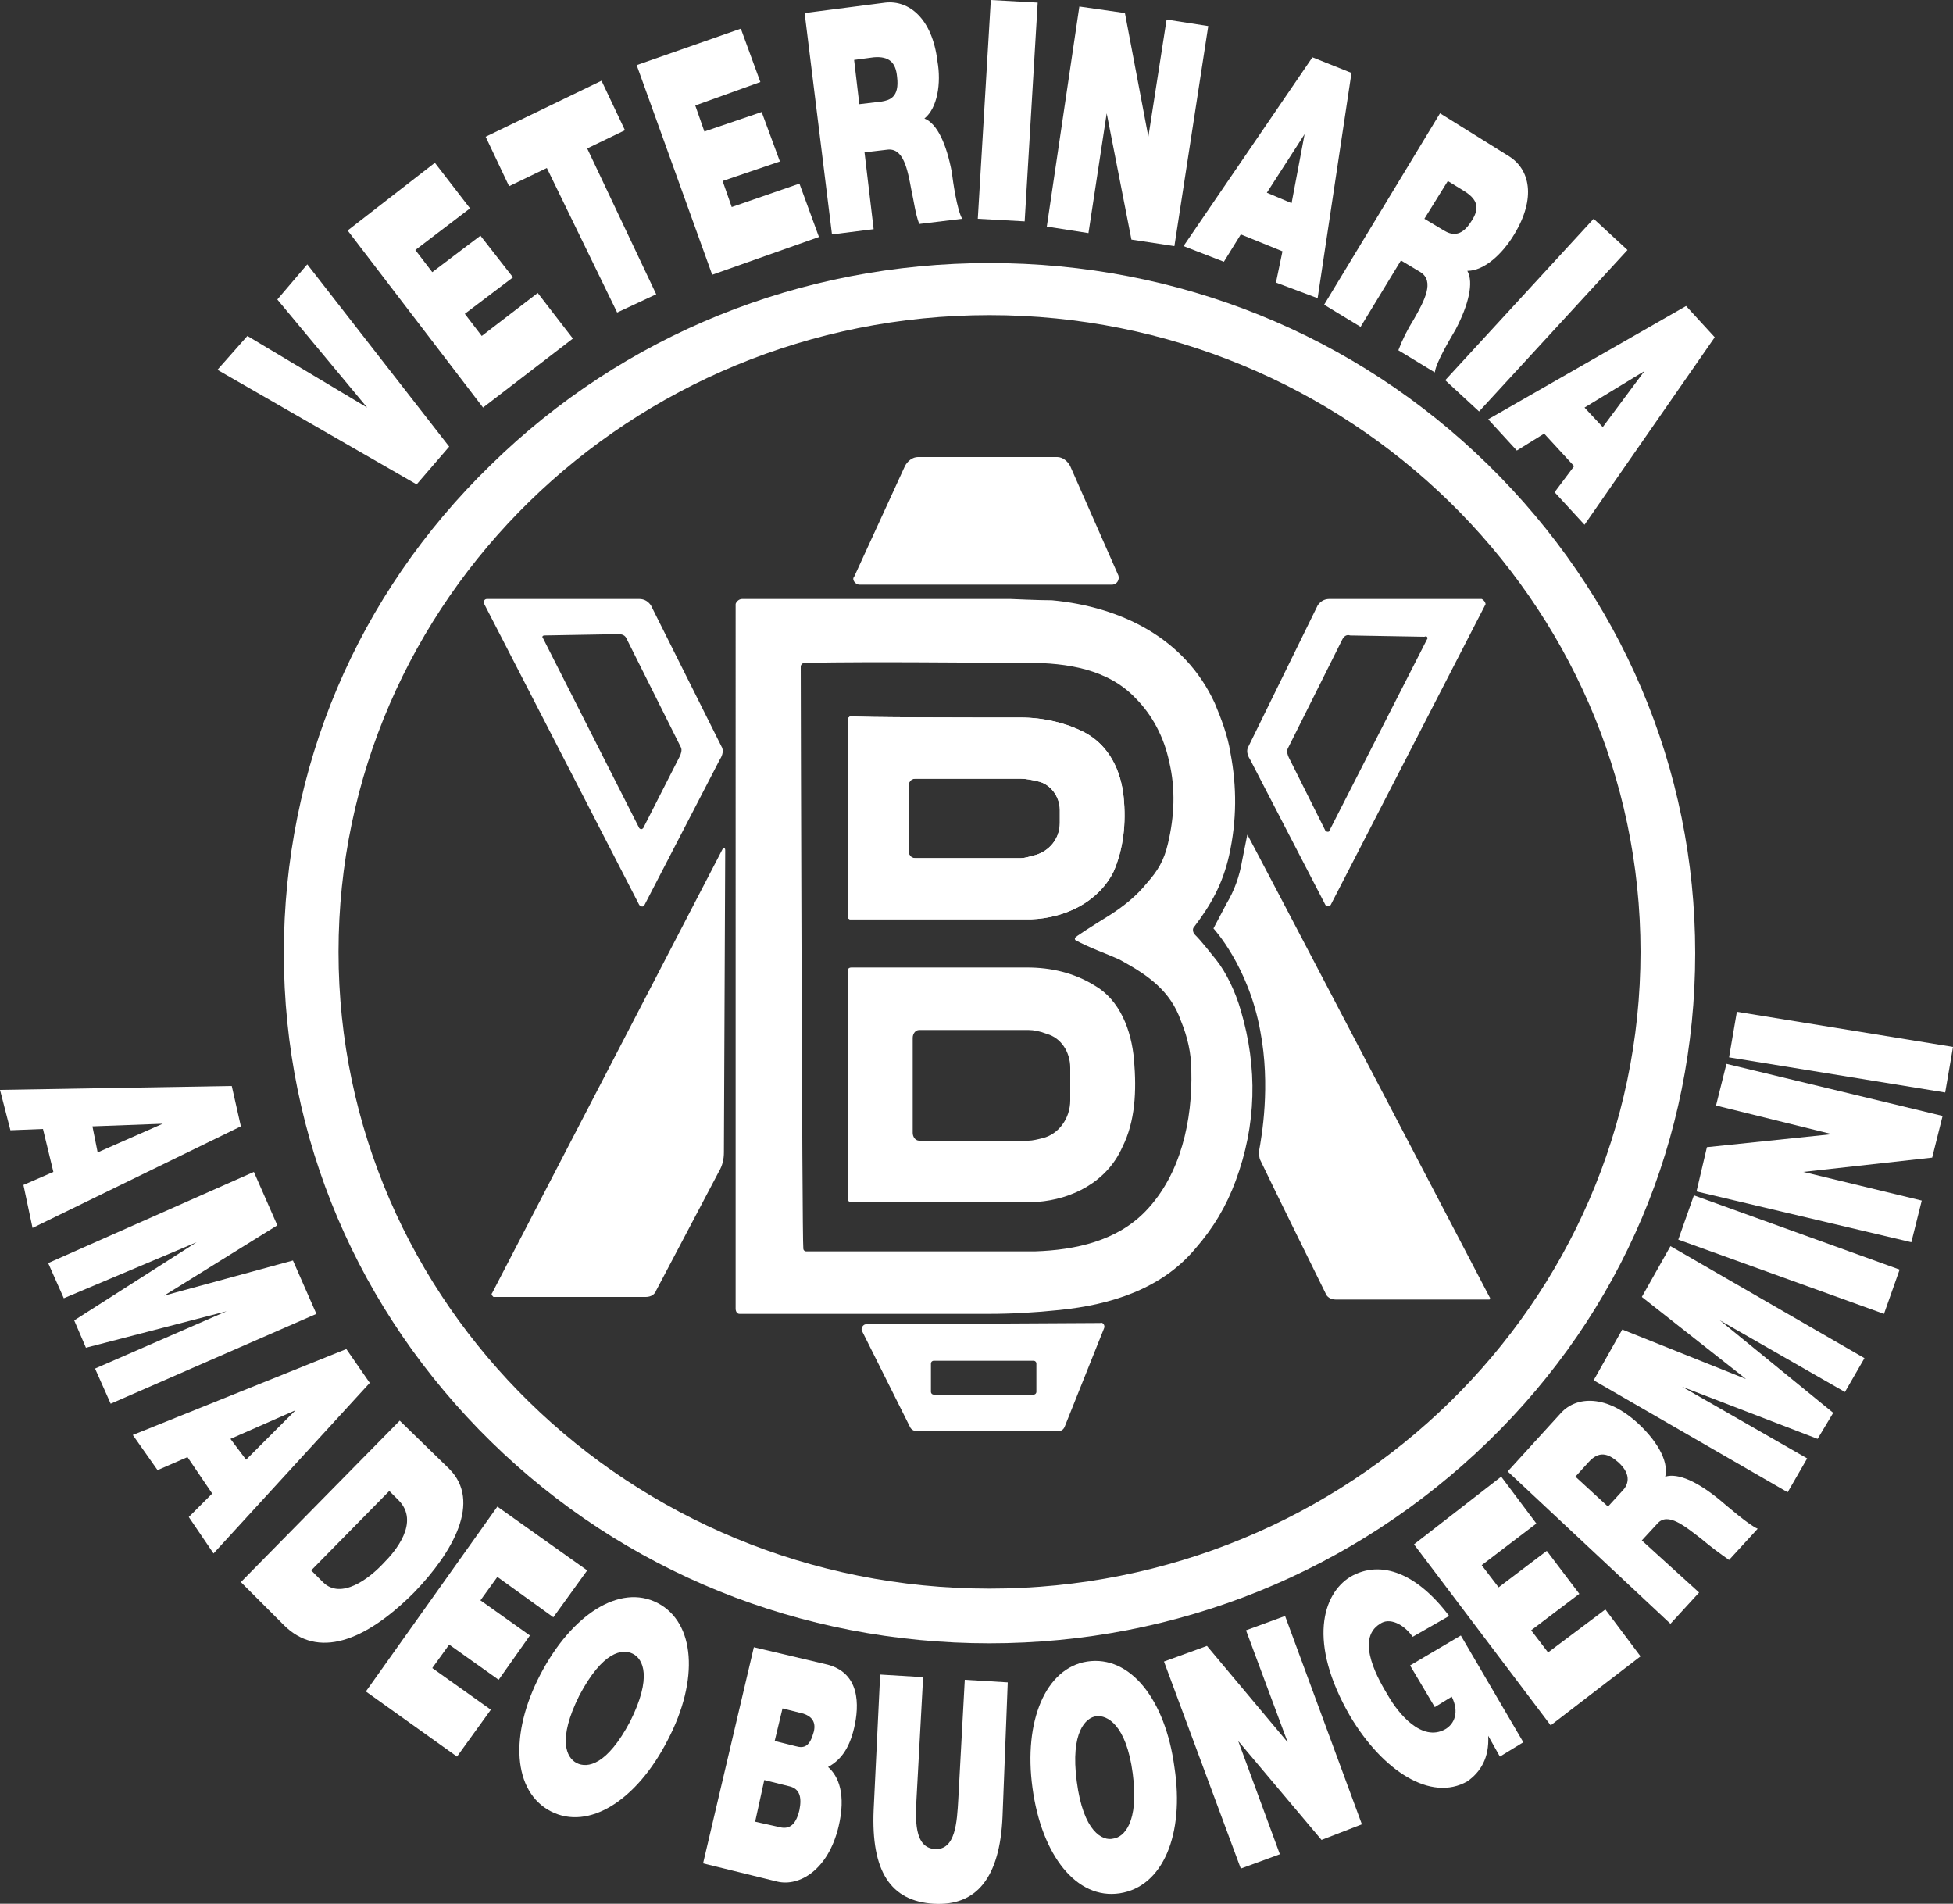
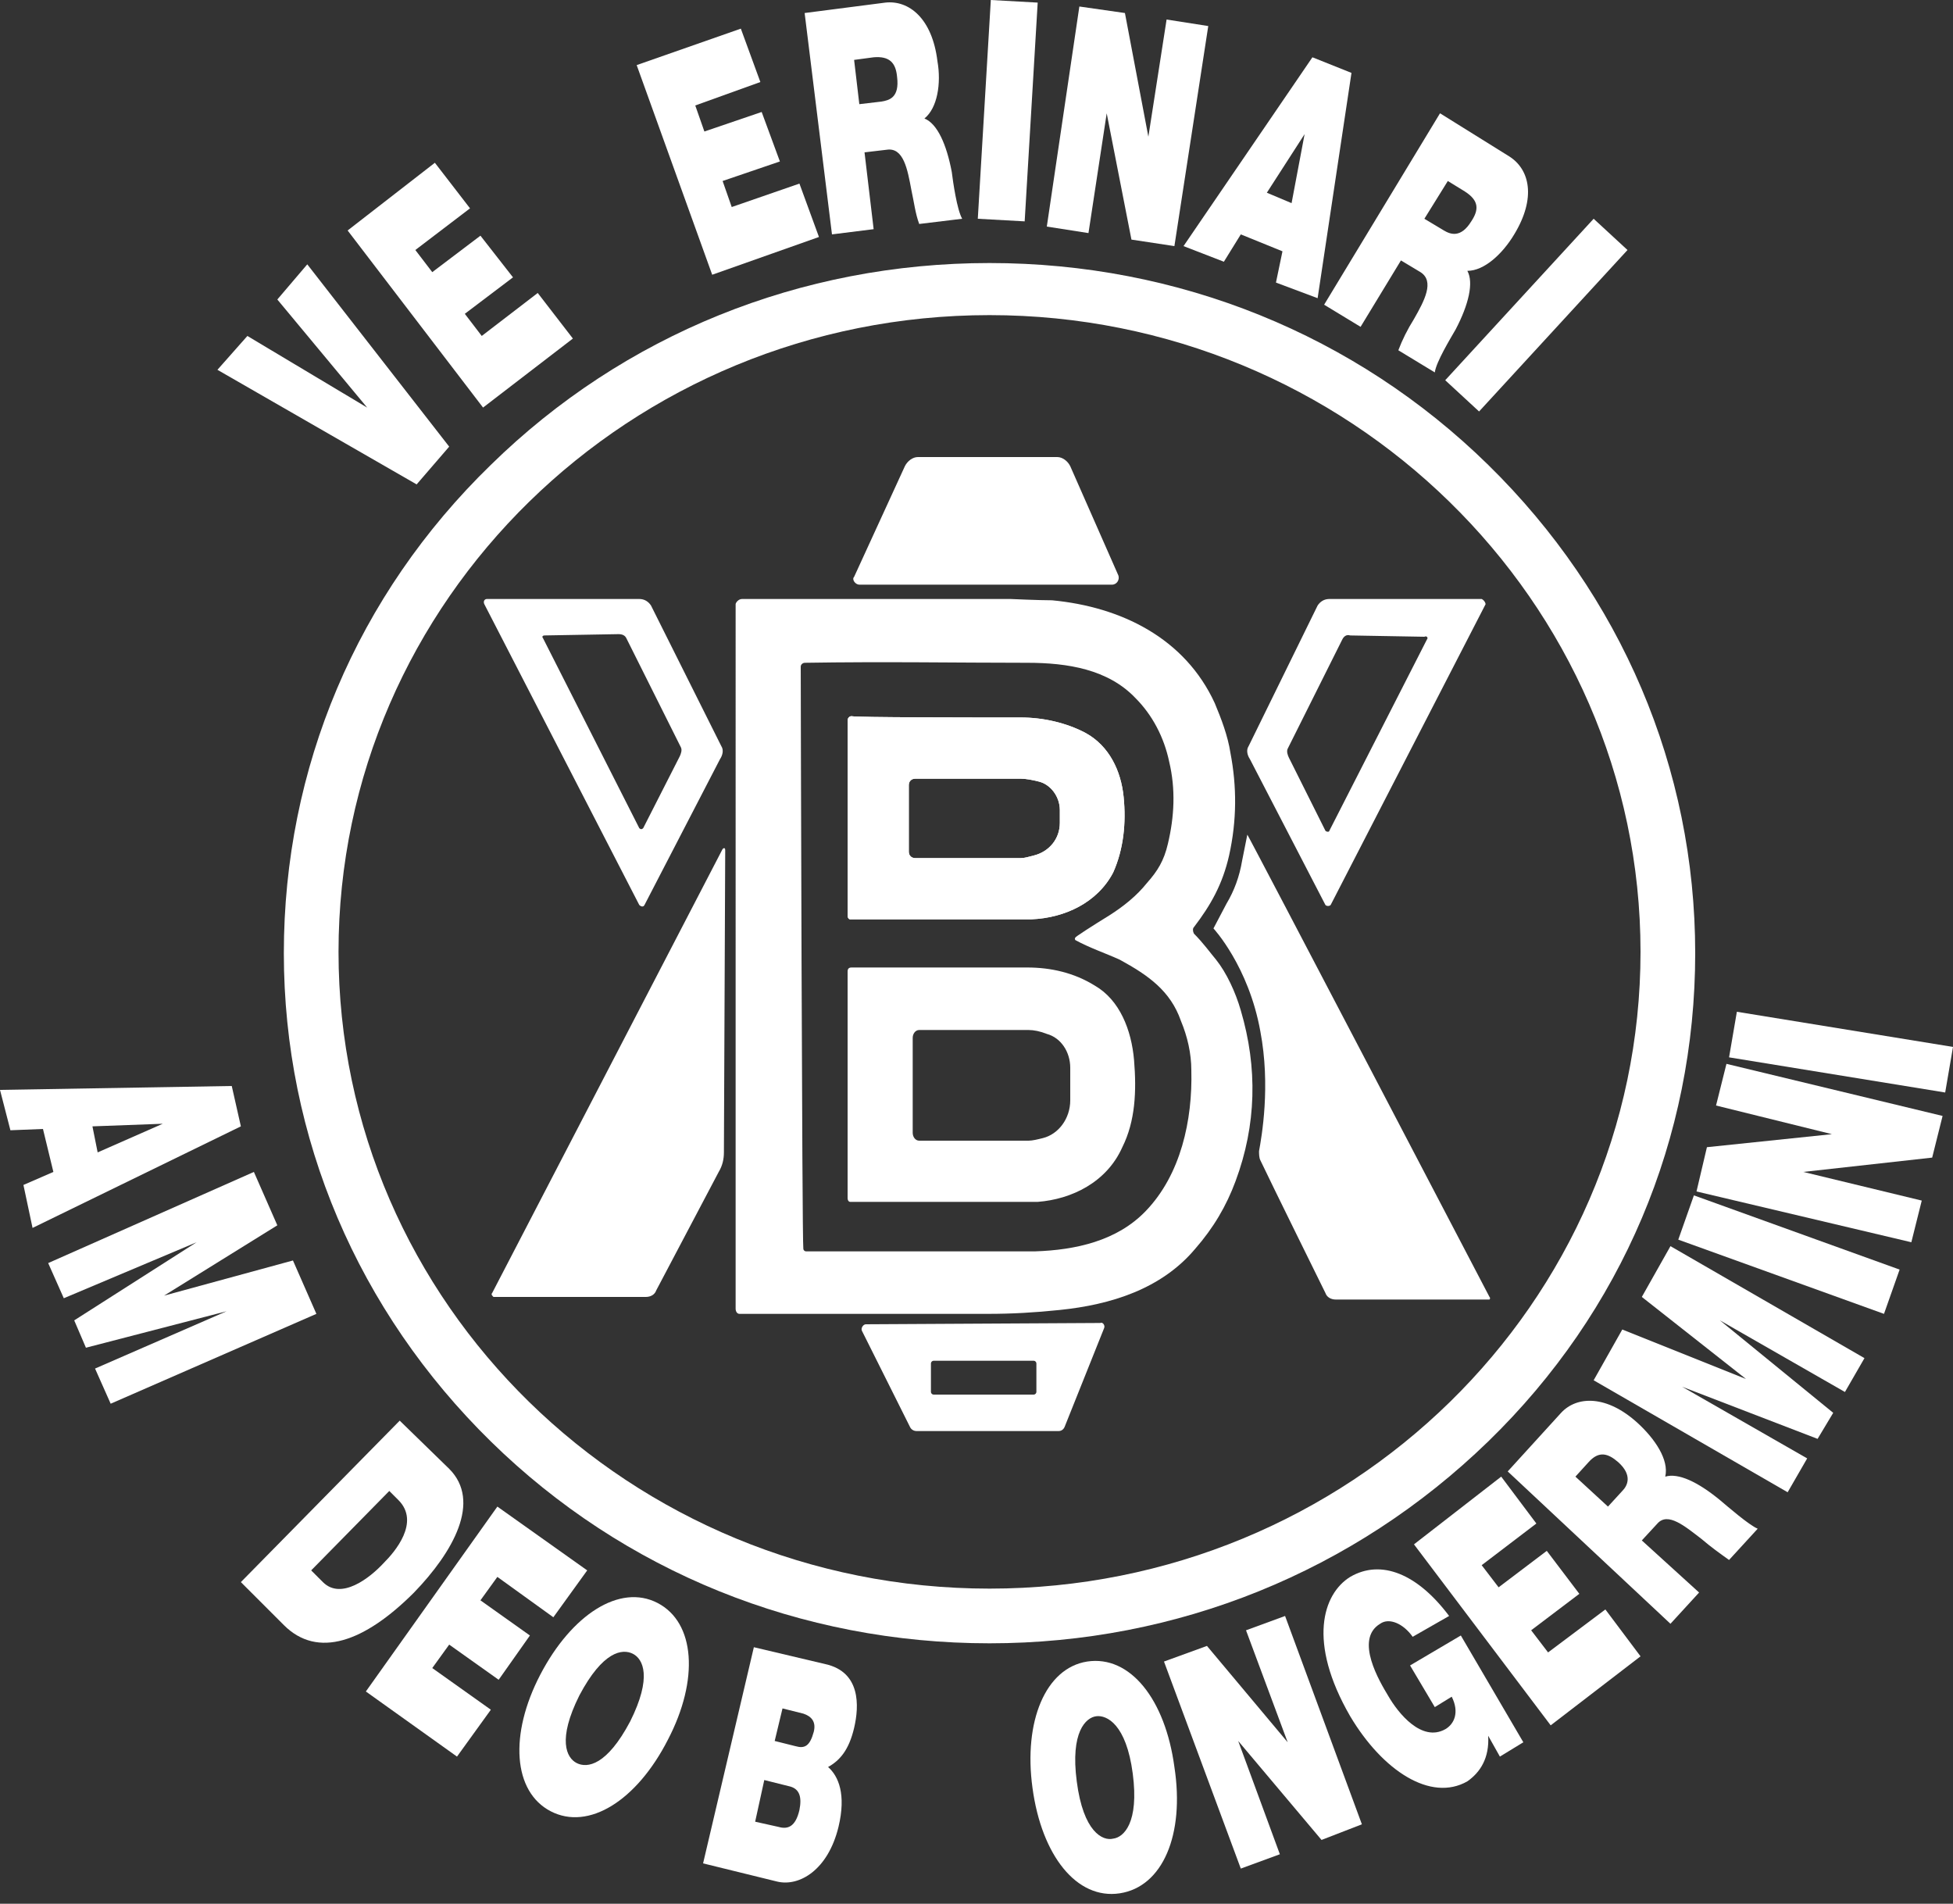
<svg xmlns="http://www.w3.org/2000/svg" version="1.1" id="Layer_1" x="0px" y="0px" viewBox="0 0 150 146.2" style="enable-background:new 0 0 150 146.2;" xml:space="preserve">
  <rect x="0" y="0" width="150" height="146.2" fill="#333333" stroke="none" />
  <style type="text/css">
	.st0{fill:#FFFFFF;}
</style>
  <g>
    <path class="st0" d="M56.5,46.4c0-0.1,0.2-0.4,0.5-0.4c1.4,0,20.6,0,20.6,0s2.2,0.1,3.2,0.1C86.1,46.6,91,49,93.3,54   c0.5,1.2,1,2.5,1.2,3.8c0.5,2.6,0.5,5.2-0.1,7.9c-0.5,2.2-1.4,3.8-2.7,5.5c-0.1,0.1-0.1,0.3,0,0.5c0.7,0.7,1.2,1.4,1.7,2   c0.8,1,1.5,2.5,1.9,3.9c1.3,4.4,1.2,8.8-0.4,13.1c-0.7,1.9-1.7,3.6-3.1,5.2c-2.6,3.1-6.5,4.3-10.4,4.7c-1.9,0.2-3.7,0.3-5.5,0.3   c-6,0-12.4,0-18.9,0c0,0-0.1,0-0.2,0c-0.2,0-0.3-0.2-0.3-0.4v-1.7V47V46.4z M85.2,70.3c1.1-0.7,2.1-1.5,2.9-2.5   c0.8-0.9,1.3-1.7,1.6-3c0.5-2.1,0.6-4.2,0.1-6.3c-0.4-1.9-1.3-3.6-2.6-4.9c-2.1-2.2-5.2-2.7-8.3-2.7c-5.3,0-11-0.1-17.1,0   c-0.1,0-0.3,0.1-0.3,0.3c0,0,0,0,0,0c0,1,0.1,44.1,0.2,44.7c0,0.1,0.1,0.2,0.2,0.2c1.1,0,2.1,0,3.1,0c3.8,0,8.6,0,14.5,0   c3.1-0.1,6.3-0.8,8.5-3.1c2.7-2.8,3.6-7,3.5-10.8c0-1.3-0.3-2.6-0.8-3.8c-0.8-2.3-2.5-3.5-4.7-4.7c-1.1-0.5-2.3-0.9-3.4-1.5   c0,0-0.1-0.1,0-0.2C82.5,72,83.9,71.1,85.2,70.3z" />
    <path class="st0" d="M78.4,55.1c1.7,0,3.5,0.4,5,1.2c1.8,1,2.7,2.9,2.9,4.9c0.2,2,0,4-0.8,5.8c-1.2,2.3-3.7,3.5-6.3,3.6   c-4.5,0-9.1,0-13.9,0c-0.1,0-0.2-0.1-0.2-0.3l0-15c0-0.1,0.1-0.3,0.3-0.3C65.8,55.1,74.5,55.1,78.4,55.1z M78.4,59.8h-8.1   c-0.3,0-0.5,0.2-0.5,0.5v5.1c0,0.3,0.2,0.5,0.5,0.5h8.1c0.3,0,0.6-0.1,1-0.2c1.2-0.3,2-1.3,2-2.5v-1c0-1-0.7-2-1.7-2.2   C79.3,59.9,78.8,59.8,78.4,59.8z" />
    <path class="st0" d="M78.4,55.1c1.7,0,3.5,0.4,5,1.2c1.8,1,2.7,2.9,2.9,4.9c0.2,2,0,4-0.8,5.8c-1.2,2.3-3.7,3.5-6.3,3.6   c-4.5,0-9.1,0-13.9,0c-0.1,0-0.2-0.1-0.2-0.3l0-15c0-0.1,0.1-0.3,0.3-0.3C65.8,55.1,74.5,55.1,78.4,55.1z M78.4,59.8h-8.1   c-0.3,0-0.5,0.2-0.5,0.5v5.1c0,0.3,0.2,0.5,0.5,0.5h8.1c0.3,0,0.6-0.1,1-0.2c1.2-0.3,2-1.3,2-2.5v-1c0-1-0.7-2-1.7-2.2   C79.3,59.9,78.8,59.8,78.4,59.8z" />
    <path class="st0" d="M78.9,74.3c1.8,0,3.6,0.4,5.2,1.4c1.9,1.1,2.8,3.4,3,5.7c0.2,2.4,0.1,4.7-0.9,6.7c-1.2,2.7-3.9,4-6.5,4.2   c-4.7,0-9.5,0-14.4,0c-0.1,0-0.2-0.1-0.2-0.3l0-17.4c0-0.2,0.1-0.3,0.3-0.3C65.8,74.3,74.9,74.3,78.9,74.3z M79,79.1h-8.4   c-0.3,0-0.5,0.3-0.5,0.6v7.3c0,0.3,0.2,0.6,0.5,0.6H79c0.3,0,0.7-0.1,1.1-0.2c1.2-0.3,2.1-1.5,2.1-2.9v-2.5c0-1.2-0.7-2.3-1.8-2.6   C79.9,79.2,79.4,79.1,79,79.1z" />
    <path class="st0" d="M66.2,102.2l3.7,7.4c0.1,0.2,0.3,0.3,0.5,0.3h10.9c0.2,0,0.4-0.1,0.5-0.4l3-7.5c0.1-0.2-0.1-0.5-0.3-0.4   l-18,0.1C66.3,101.7,66.1,102,66.2,102.2z M79.6,106.9c0,0.1-0.1,0.2-0.2,0.2h-7.7c-0.1,0-0.2-0.1-0.2-0.2v-2.2   c0-0.1,0.1-0.2,0.2-0.2h7.7c0.1,0,0.2,0.1,0.2,0.2V106.9z" />
    <path class="st0" d="M66,44.9h19.4c0.4,0,0.6-0.4,0.5-0.7l-3.7-8.4c-0.2-0.4-0.6-0.7-1-0.7H70.5c-0.4,0-0.8,0.3-1,0.7l-3.9,8.5   C65.4,44.5,65.7,44.9,66,44.9z" />
    <path class="st0" d="M113.8,46l-11.7,0c-0.4,0-0.7,0.2-0.9,0.5l-5.3,10.8c-0.2,0.3-0.1,0.7,0.1,1l5.8,11.2c0.1,0.1,0.3,0.1,0.4,0   l11.9-23.1C114.1,46.3,114,46.1,113.8,46z M109.6,49.1l-7.5,14.7c0,0.1-0.2,0.1-0.3,0L99,58.2c-0.1-0.2-0.2-0.5-0.1-0.7l4.2-8.4   c0.1-0.2,0.3-0.4,0.6-0.3l5.7,0.1C109.6,48.8,109.7,49,109.6,49.1z" />
    <path class="st0" d="M37.2,46.4l11.9,23.1c0.1,0.1,0.3,0.2,0.4,0l5.8-11.2c0.2-0.3,0.3-0.7,0.1-1L50,46.5c-0.2-0.3-0.5-0.5-0.9-0.5   l-11.7,0C37.2,46,37.1,46.2,37.2,46.4z M41.8,48.8l5.7-0.1c0.3,0,0.5,0.1,0.6,0.3l4.2,8.4c0.1,0.2,0,0.5-0.1,0.7l-2.8,5.5   c-0.1,0.1-0.2,0.1-0.3,0L41.7,49C41.6,48.9,41.7,48.8,41.8,48.8z" />
    <path class="st0" d="M37.8,99.3l17.7-34.1c0.1-0.1,0.2-0.1,0.2,0.1l-0.1,23.2c0,0.5-0.1,1-0.4,1.5l-4.8,9.1   c-0.1,0.3-0.4,0.5-0.8,0.5H37.9C37.8,99.5,37.7,99.4,37.8,99.3z" />
    <path class="st0" d="M76,126.2c-14.5,0-28.1-5.5-38.3-15.5c-10.2-10-15.9-23.3-15.9-37.5s5.6-27.5,15.9-37.5   c10.2-10,23.8-15.5,38.3-15.5c14.5,0,28.1,5.5,38.3,15.5c10.2,10,15.9,23.3,15.9,37.5s-5.6,27.5-15.9,37.5   C104,120.7,90.4,126.2,76,126.2z M76,24.2c-27.6,0-50,21.9-50,48.9S48.4,122,76,122s50-21.9,50-48.9S103.5,24.2,76,24.2z" />
    <path class="st0" d="M114.4,99.6c0,0-18.6-35.6-18.6-35.5l-0.4,2c-0.2,1.2-0.6,2.3-1.2,3.3l-1,1.9c0,0,2.7,2.9,3.6,7.9   c0.8,4.2,0.1,8.1-0.1,9.2c0,0.2,0,0.5,0.1,0.7c0.9,1.9,5,10.2,5,10.2c0.1,0.3,0.4,0.5,0.8,0.5h11.8   C114.4,99.8,114.5,99.7,114.4,99.6z" />
    <path class="st0" d="M79.7,0.2L78.7,17l-3.6-0.2L76.1,0L79.7,0.2z" />
    <path class="st0" d="M125,19.2l-11.4,12.4l-2.6-2.4l11.4-12.4L125,19.2z" />
    <g>
      <path class="st0" d="M110.6,8.7l5.3,3.3c1.6,1,2.1,3.2,0.4,6c-0.9,1.5-2.3,2.8-3.6,2.8c0.5,0.9,0.1,2.6-0.9,4.5    c-0.4,0.7-1.5,2.5-1.6,3.3l-2.8-1.7c0.3-0.8,0.7-1.6,1.2-2.4c0.8-1.4,1.6-2.9,0.5-3.6l-1.5-0.9l-3.1,5.1l-2.8-1.7L110.6,8.7z     M109.4,16.8l1.5,0.9c0.5,0.3,1.3,0.6,2.1-0.7c0.6-0.9,0.6-1.6-0.5-2.3l-1.3-0.8L109.4,16.8z" />
    </g>
    <g>
      <path class="st0" d="M61.8,1L68,0.2c1.8-0.2,3.6,1.2,4,4.5C72.3,6.4,72,8.3,71,9.1c1,0.4,1.7,2,2.1,4.1c0.1,0.8,0.4,2.9,0.8,3.6    l-3.3,0.4c-0.3-0.8-0.4-1.7-0.6-2.6c-0.3-1.6-0.6-3.3-1.9-3.1l-1.7,0.2l0.7,5.9L63.9,18L61.8,1z M66,8l1.7-0.2    c0.6-0.1,1.4-0.3,1.2-1.9c-0.1-1.1-0.6-1.6-1.8-1.5l-1.5,0.2L66,8z" />
    </g>
    <g>
      <path class="st0" d="M82.9,0.5L86.4,1l1.8,9.5l0,0l1.4-9L92.8,2l-2.6,16.9l-3.3-0.5l-1.9-9.7l0,0l-1.4,9.2l-3.2-0.5L82.9,0.5z" />
    </g>
    <g>
      <path class="st0" d="M100.8,4.4l3,1.2l-2.6,17.3L98,21.7l0.5-2.4L95.3,18L94,20.1l-3.1-1.2L100.8,4.4z M99.2,15.6l1-5.3l0,0    l-2.9,4.5L99.2,15.6z" />
    </g>
    <g>
-       <path class="st0" d="M129.5,23.5l2.2,2.4l-10,14.4l-2.3-2.5l1.5-2l-2.3-2.5l-2.1,1.3l-2.2-2.4L129.5,23.5z M123.1,32.8l3.2-4.3    l0,0l-4.6,2.8L123.1,32.8z" />
-     </g>
+       </g>
    <path class="st0" d="M130.1,91.8l15.8,5.7l-1.2,3.4l-15.8-5.7L130.1,91.8z" />
    <path class="st0" d="M133.4,77.7l16.6,2.7l-0.6,3.5l-16.6-2.7L133.4,77.7z" />
    <g>
      <path class="st0" d="M115.8,113l4.1-4.5c1.2-1.3,3.5-1.4,5.9,0.8c1.3,1.2,2.4,2.8,2.1,4.1c1-0.3,2.5,0.4,4.2,1.8    c0.6,0.5,2.2,1.9,2.9,2.2l-2.2,2.4c-0.7-0.5-1.4-1-2.1-1.6c-1.3-1-2.6-2.1-3.4-1.2l-1.2,1.3l4.4,4l-2.2,2.4L115.8,113z     M123.5,115.7l1.1-1.2c0.4-0.4,0.8-1.2-0.3-2.2c-0.8-0.7-1.5-0.9-2.3,0l-1,1.1L123.5,115.7z" />
    </g>
    <g>
      <path class="st0" d="M89.4,127.6l3.3-1.2l6.2,7.4l0,0l-3.2-8.6l3-1.1l5.9,16l-3.1,1.2l-6.4-7.6l0,0l3.2,8.7l-3,1.1L89.4,127.6z" />
    </g>
    <g>
-       <path class="st0" d="M130.3,91.5l0.8-3.4l9.6-1l0,0l-8.9-2.2l0.8-3.2l16.6,4l-0.8,3.2l-9.9,1.1l0,0l9.1,2.2l-0.8,3.2L130.3,91.5z" />
+       <path class="st0" d="M130.3,91.5l0.8-3.4l9.6-1l0,0l-8.9-2.2l0.8-3.2l16.6,4l-0.8,3.2l-9.9,1.1l9.1,2.2l-0.8,3.2L130.3,91.5z" />
    </g>
    <path class="st0" d="M17.8,83.4l0.7,3.1l-16,7.8L1.8,91l2.3-1l-0.8-3.3l-2.5,0.1L0,83.7L17.8,83.4z M7.5,88.5l5-2.2l0,0l-5.4,0.2   L7.5,88.5z" />
-     <path class="st0" d="M26.6,103.6l1.8,2.6l-12,13.1l-1.9-2.8l1.8-1.8l-1.9-2.8l-2.3,1l-1.9-2.7L26.6,103.6z M18.9,112.1l3.8-3.8l0,0   l-5,2.2L18.9,112.1z" />
    <path class="st0" d="M19.5,90l1.8,4.1l-8.7,5.4l0,0l9.9-2.7l1.8,4.1l-15.8,6.9l-1.2-2.7l10.1-4.4l0,0l-10.8,2.8l-0.9-2.1l9.4-6l0,0   L4.9,99.7l-1.2-2.7L19.5,90z" />
    <path class="st0" d="M122.4,106l2.2-3.9l9.5,3.8l0,0l-8-6.3l2.2-3.9l14.9,8.6l-1.5,2.6l-9.6-5.5l0,0l8.7,7.1l-1.2,2l-10.4-4l0,0   l9.6,5.5l-1.5,2.6L122.4,106z" />
    <path class="st0" d="M30.7,109.1l3.8,3.7c2.5,2.5,0.3,6.4-2.7,9.5c-3.8,3.8-7.4,5.1-10,2.5l-3.3-3.3L30.7,109.1z M23.9,120.6   l0.9,0.9c1.4,1.4,3.6-0.3,4.7-1.5c0.8-0.8,2.8-3.1,1.1-4.8l-0.7-0.7L23.9,120.6z" />
    <path class="st0" d="M38.2,115.7l6.9,4.9l-2.6,3.6l-4.3-3.1l-1.3,1.8l3.8,2.7l-2.4,3.4l-3.8-2.7l-1.3,1.8l4.5,3.2l-2.6,3.6l-7-5   L38.2,115.7z" />
    <path class="st0" d="M26.7,17.7l6.7-5.2l2.7,3.5l-4.2,3.2l1.3,1.7l3.7-2.8l2.5,3.2l-3.7,2.8l1.3,1.7l4.3-3.3l2.7,3.5l-6.9,5.3   L26.7,17.7z" />
    <path class="st0" d="M48.9,5l8-2.8l1.5,4.1l-5,1.8l0.7,2l4.4-1.5l1.4,3.8l-4.4,1.5l0.7,2l5.2-1.8l1.5,4.1l-8.2,2.9L48.9,5z" />
    <path class="st0" d="M108.6,118.6l6.7-5.2l2.7,3.6l-4.2,3.2l1.3,1.7l3.7-2.8l2.5,3.3l-3.7,2.8l1.3,1.7l4.4-3.3l2.7,3.6l-6.9,5.3   L108.6,118.6z" />
    <path class="st0" d="M50.5,123.1c2.9,1.5,3.2,5.9,0.8,10.5c-2.4,4.7-6.1,7-9,5.5c-2.9-1.5-3.2-5.9-0.8-10.5   C43.9,124,47.6,121.6,50.5,123.1z M44.3,135.4c0.8,0.4,2.3,0.2,4.1-3.2c1.7-3.4,1-4.8,0.2-5.2c-0.8-0.4-2.3-0.2-4.1,3.2   C42.8,133.6,43.5,135,44.3,135.4z" />
    <path class="st0" d="M83.5,127.6c3.3-0.5,6,2.9,6.7,8.1c0.8,5.2-0.9,9.2-4.2,9.7c-3.3,0.5-6-2.9-6.7-8.1   C78.6,132.2,80.3,128.1,83.5,127.6z M85.5,141.2c0.8-0.1,2-1.2,1.5-5s-2-4.5-2.8-4.4c-0.8,0.1-2,1.2-1.5,5   C83.2,140.7,84.7,141.4,85.5,141.2z" />
    <path class="st0" d="M57.9,126.5l5.5,1.3c2.7,0.6,2.6,3.2,2.2,4.9c-0.4,1.7-1.1,2.5-2,3c0.8,0.7,1.4,2.1,0.8,4.6   c-0.8,3.3-3,4.6-4.7,4.2l-5.7-1.4L57.9,126.5z M59.5,133.7l1.6,0.4c0.7,0.2,1.1,0,1.4-1.1c0.2-0.8-0.2-1.2-0.8-1.4l-1.6-0.4   L59.5,133.7z M58,139.9l1.8,0.4c0.7,0.2,1.3,0,1.6-1.3c0.2-1,0-1.6-0.7-1.8l-2-0.5L58,139.9z" />
-     <path class="st0" d="M77,139.5c-0.2,4.7-2,6.9-5.3,6.7c-3.3-0.2-4.8-2.5-4.6-7.2l0.5-10.4l3.3,0.2l-0.5,9.2c-0.1,1.7-0.2,3.9,1.4,4   c1.6,0.1,1.7-2.1,1.8-3.8l0.5-9.2l3.3,0.2L77,139.5z" />
    <path class="st0" d="M114.3,133.3c0.1,1.7-0.6,2.8-1.6,3.5c-2.8,1.6-6.5-0.8-9-5c-3.3-5.7-2.1-9.4,0-10.7c2.4-1.4,5.2-0.2,7.6,3   l-2.8,1.6c-0.7-1-1.8-1.5-2.5-1c-2,1.2,0,4.5,0.6,5.5c0.8,1.4,2.6,3.6,4.4,2.6c0.7-0.4,1.1-1.3,0.5-2.5l-1.3,0.8l-1.9-3.2l3.9-2.3   l4.8,8.2l-1.8,1.1L114.3,133.3z" />
    <g>
      <path class="st0" d="M34.5,34.3l-2.5,2.9l-15.3-8.8l2.3-2.6l9.2,5.5l0,0L21.3,23l2.3-2.7L34.5,34.3z" />
    </g>
    <g>
-       <path class="st0" d="M42,12.9l-2.9,1.4l-1.8-3.8l8.9-4.3l1.8,3.8l-2.9,1.4l5.3,11.2L47.4,24L42,12.9z" />
-     </g>
+       </g>
  </g>
</svg>